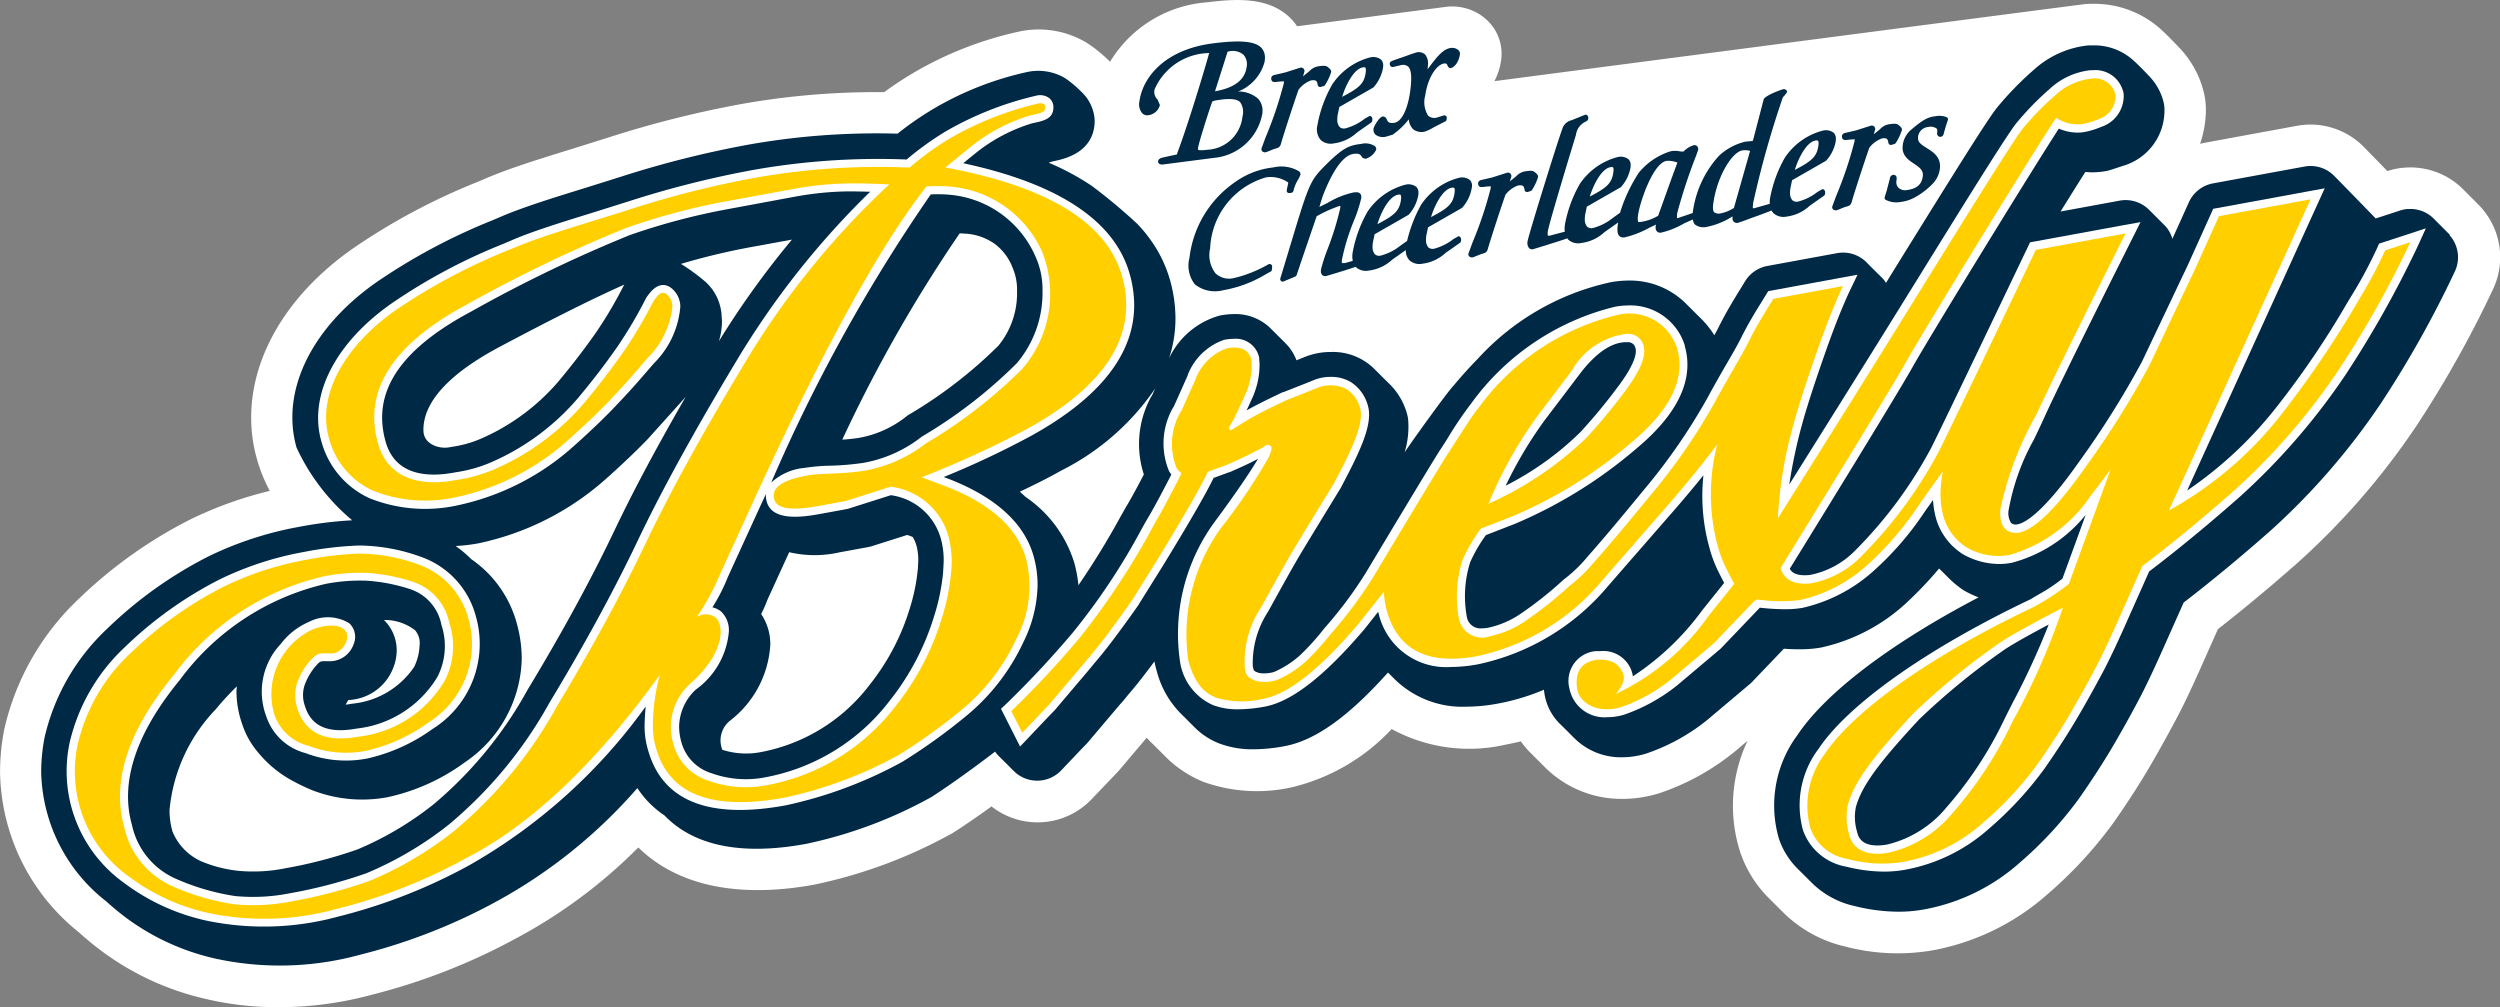
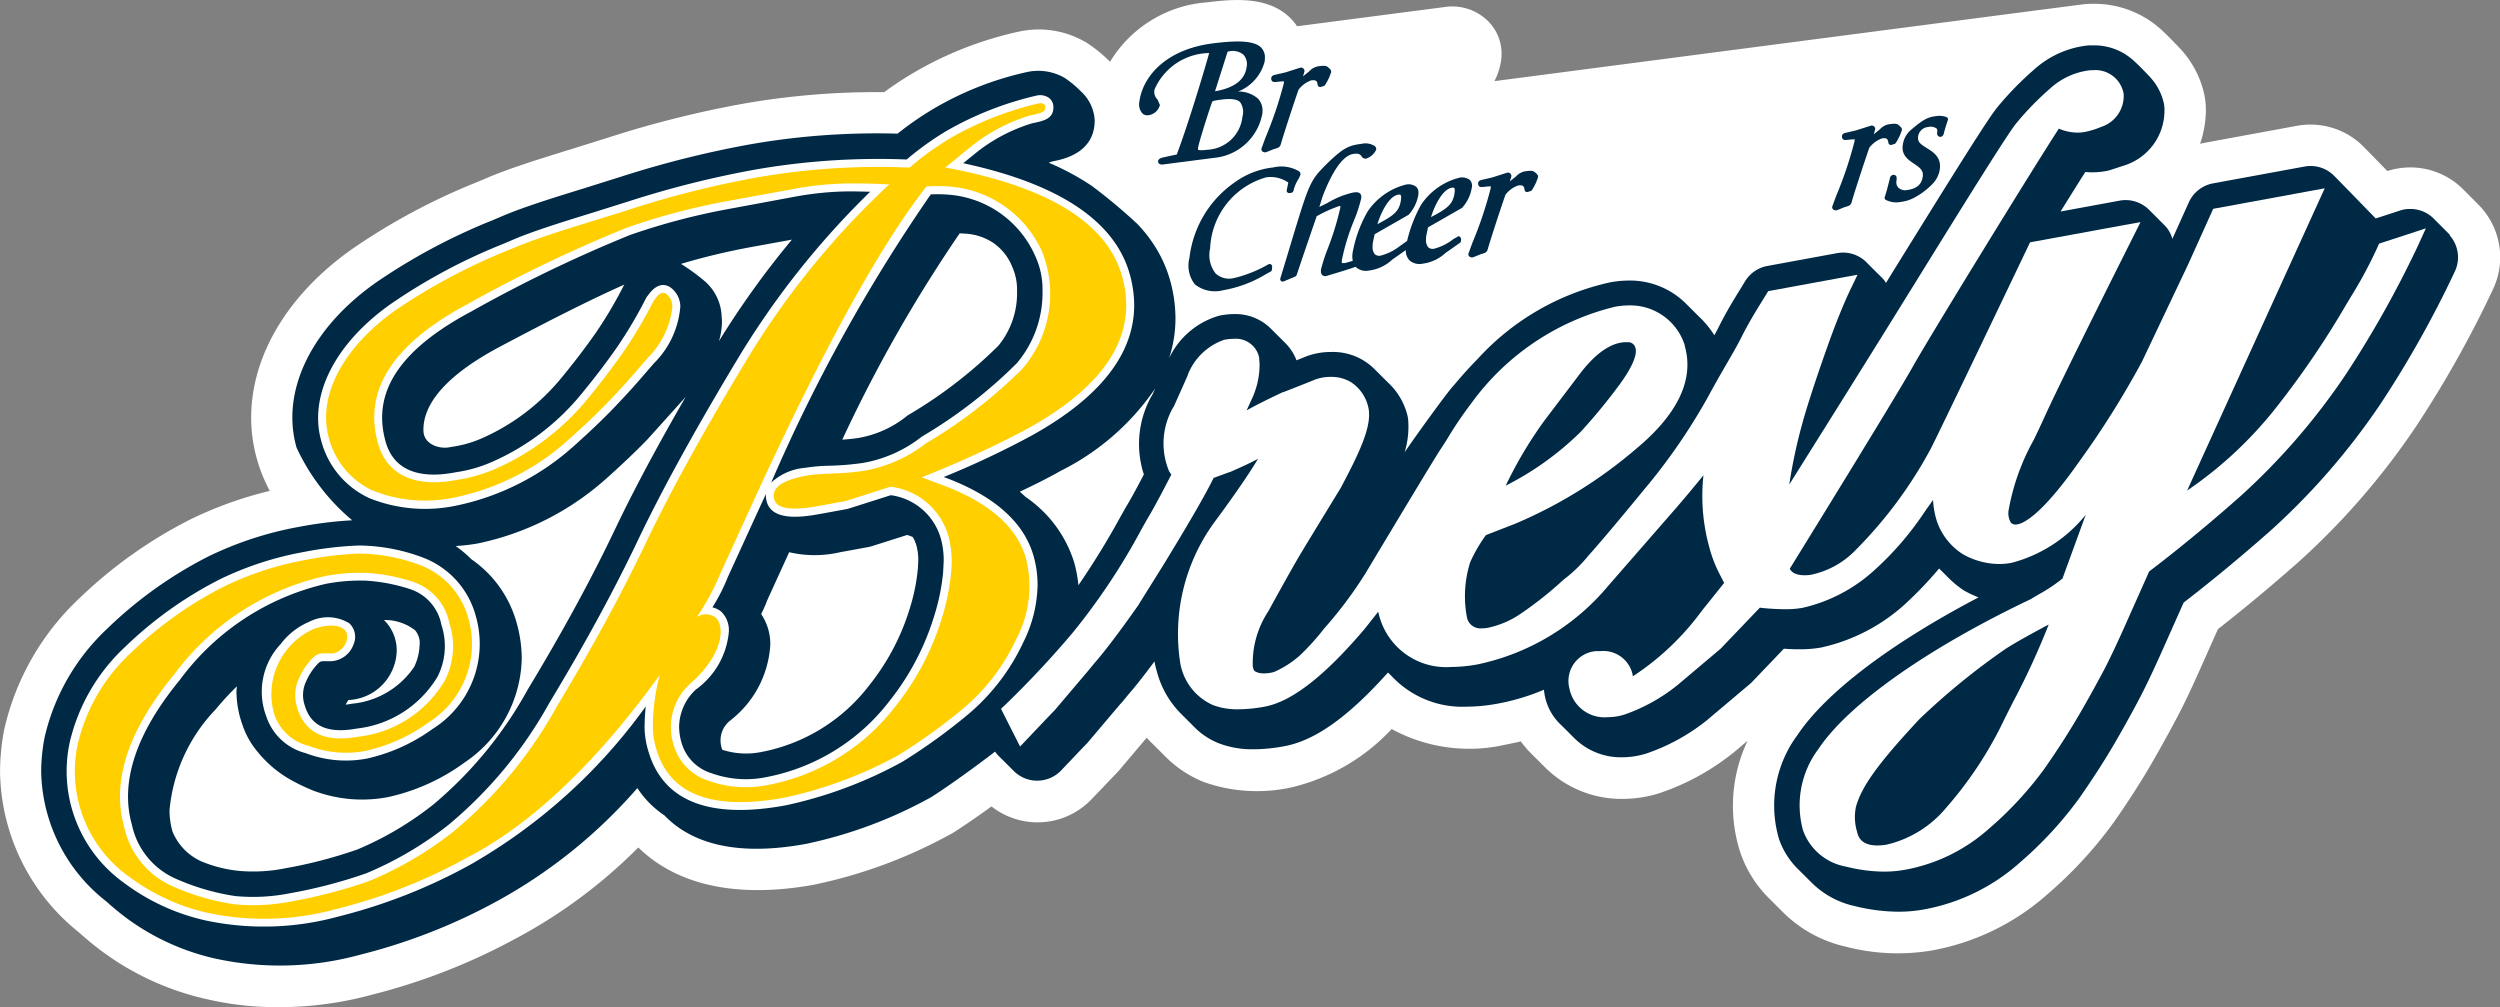
<svg xmlns="http://www.w3.org/2000/svg" width="100.279" height="40.399" viewBox="0 0 100.279 40.399">
  <rect x="0" y="0" width="100.279" height="40.399" fill="#808080" stroke="none" />
  <g id="グループ_791" data-name="グループ 791" transform="translate(0)">
    <path id="パス_1607" data-name="パス 1607" d="M164.024,546.113h0c-.083-.093-.761-.768-.808-.812a3,3,0,0,0-1.931-.789,3.08,3.08,0,0,0-.329.008,3,3,0,0,0-.689.136c-.973-1-1.03-1.051-1.07-1.088a3,3,0,0,0-2.552-.727l-3.674.675c-.073.014-.145.03-.216.048a4.315,4.315,0,0,0,.23-1.232,2.983,2.983,0,0,0-.111-.948,3.918,3.918,0,0,0-.94-1.661c-.341-.362-.615-.634-.813-.806a3.986,3.986,0,0,0-2.652-.969c-.069,0-.139,0-.219.005l-.12.008c-.176.016-23.681,3.089-23.681,3.089a2.529,2.529,0,0,0,.269-.84,1.846,1.846,0,0,0-.526-1.57,2.041,2.041,0,0,0-1.7-.568l-5.958.776a2.146,2.146,0,0,0-.258-.316c-.833-.838-2.1-.806-3.338-.645a4.977,4.977,0,0,0-3.906,2.386,5.741,5.741,0,0,0-.915-.749,3.734,3.734,0,0,0-2.754-.458,14.417,14.417,0,0,0-4.3,1.7c-.371.223-.737.466-1.092.726a30.786,30.786,0,0,0-5.727.476,42.2,42.2,0,0,0-5.331,1.342l-1.467.46c-1.3.4-2.53.783-3.465,1.186l-.35.148a25.5,25.5,0,0,0-4.986,2.67c-2.583,1.816-4.064,4.284-4.064,6.772a6.1,6.1,0,0,0,.23,1.66,6.432,6.432,0,0,0,.516,1.28,15.492,15.492,0,0,0-3.175,1.139,18.346,18.346,0,0,0-4.474,3.18,10.336,10.336,0,0,0-3,5.241,8.942,8.942,0,0,0-.17,1.711,8.383,8.383,0,0,0,3.156,6.43c.433.387.679.574.811.675l.032.024a11.137,11.137,0,0,0,4.274,1.983,12.369,12.369,0,0,0,2.913.325,14.194,14.194,0,0,0,3.733-.5,24.7,24.7,0,0,0,5.812-2.278,20.485,20.485,0,0,0,4.87-3.628h0c1.986,1.935,4.92,1.885,7.055,1.492a19.619,19.619,0,0,0,5.426-2c.075-.04.149-.083.236-.138.478-.309,1-.675,1.451-1a2.992,2.992,0,0,0,4.016-.291l1.034-1.081c.026-.027.051-.055.075-.083l1.1-1.3q.126.14.263.268c.026.027.053.054.081.081h0c.028.03.057.059.087.087s.056.058.086.086h0l.086.086h0l.082.082c.031.032.063.063.094.094a4.536,4.536,0,0,0,1.534,1,6.392,6.392,0,0,0,3.523.2,8.028,8.028,0,0,0,3.99-2.333,6.5,6.5,0,0,0,4.573.625q.3-.056.607-.131a3.946,3.946,0,0,0,.469.54l.081.08c.028.03.057.058.086.086s.057.059.087.087l.083.083c.028.029.056.058.086.086l.088.088a4.343,4.343,0,0,0,3.1,1.258,4.973,4.973,0,0,0,1.479-.229,9.574,9.574,0,0,0,2.887-1.561c.046-.034.091-.071.134-.106l.516-.435a6.076,6.076,0,0,0-.291,4.48,4.734,4.734,0,0,0,1.172,1.858l.088.088.086.086.083.083.088.088.085.085.085.084a5.171,5.171,0,0,0,2.518,1.4,8.275,8.275,0,0,0,3.483.158,9.536,9.536,0,0,0,4.634-2.256,16.811,16.811,0,0,0,2.657-2.883c.575-.822,1.088-1.619,1.527-2.377.407-.71.76-1.349,1.049-1.9s.633-1.286,1.06-2.254l.543-1.219c.71-.554,1.869-1.487,3.265-2.722a29.289,29.289,0,0,0,4.694-5.427,43.751,43.751,0,0,0,3.06-5.453,2.994,2.994,0,0,0-.458-3.305Z" transform="translate(-64.506 -537.795)" fill="#fff" />
    <g id="グループ_790" data-name="グループ 790" transform="translate(1.665 1.666)">
      <g id="グループ_781" data-name="グループ 781" transform="translate(44.033)">
        <path id="パス_1608" data-name="パス 1608" d="M166.675,544.234a1.03,1.03,0,0,0,.008-.124.688.688,0,0,0-.178-.477,1.183,1.183,0,0,0-.8-.289,1.773,1.773,0,0,0,1.063-1.2,1.174,1.174,0,0,0,.011-.154.559.559,0,0,0-.152-.409c-.255-.256-.854-.308-1.944-.167-1.971.255-2.814,1.408-2.937,2.318a.566.566,0,0,0,.109.482.285.285,0,0,0,.246.081.55.55,0,0,0,.466-.41l-.095-.218a.434.434,0,0,1-.131-.311.606.606,0,0,1,.006-.084,2.423,2.423,0,0,1,2.088-1.467l.107-.006c-.048.2-.764,2.65-1.3,4.074h0c-.018,0-.194.038-.334.068l-.235.053c-.157.036-.179.114-.179.156a.117.117,0,0,0,0,.02c.005.028.035.118.2.1l2.039-.264A2.17,2.17,0,0,0,166.675,544.234Zm-1.668-1.622.274-.865.054-.014a.68.68,0,0,1,.584.135.569.569,0,0,1,.125.5c-.085.627-.7.87-1.267.966Zm-.908,3.067s-.011-.012,0-.08c.026-.192.354-1.237.554-1.817.017-.048.024-.068.357-.111.408-.053.655-.021.775.1a.686.686,0,0,1,.093.579h0a1.485,1.485,0,0,1-1.406,1.33C164.165,545.719,164.108,545.689,164.1,545.679Z" transform="translate(-161.739 -541.339)" fill="#002946" />
        <path id="パス_1609" data-name="パス 1609" d="M172.315,546.306l-.158.431a.068.068,0,0,0,0,.024.124.124,0,0,0,.037.082.169.169,0,0,0,.149.034l.084-.032.229-.093.06-.017c.128-.036.191-.06.23-.212.032-.13.426-1.368.7-2.152a1.107,1.107,0,0,1,.507-.375c.2-.026.239.023.261.184a.1.1,0,0,0,.123.079l.12-.037a.1.1,0,0,0,.053-.04,2.1,2.1,0,0,0,.246-.521c.009-.073-.047-.126-.128-.193s-.16-.065-.337-.043a.631.631,0,0,0-.418.21l-.248.2.06-.2a.064.064,0,0,0,0-.019.138.138,0,0,0-.162-.131l-.094.029-.506.161-.358.084c-.12.025-.2.041-.215.151a.187.187,0,0,0,.033.114c.052.052.115.044.3.02l.177-.011c0,.025-.005.084-.005.084A15.738,15.738,0,0,1,172.315,546.306Z" transform="translate(-167.258 -542.438)" fill="#002946" />
-         <path id="パス_1610" data-name="パス 1610" d="M177.061,546a.6.6,0,0,0,.523.136,1.673,1.673,0,0,0,.93-.436l.571-.4a.1.1,0,0,0,.041-.066c.009-.063.016-.117-.025-.16s-.054-.052-.092-.031l-.18.1a2.134,2.134,0,0,1-.781.39.26.26,0,0,1-.232-.057.446.446,0,0,1-.09-.312,1.2,1.2,0,0,1,.011-.158h0s.058-.275.07-.331l1.364-.781a1.572,1.572,0,0,0,.388-.789.634.634,0,0,0,.007-.092.318.318,0,0,0-.085-.237.513.513,0,0,0-.448-.087,2.624,2.624,0,0,0-1.509,1.079,5.134,5.134,0,0,0-.6,1.655A.656.656,0,0,0,177.061,546Zm1.7-2.915a.116.116,0,0,1,.089.012c.009.01.022.034.022.1a.717.717,0,0,1-.008.1c-.06.442-.264.618-.944.972C178.06,543.8,178.393,543.133,178.761,543.086Z" transform="translate(-169.782 -542.05)" fill="#002946" />
-         <path id="パス_1611" data-name="パス 1611" d="M181.732,545.119a.277.277,0,0,0,.071.242.493.493,0,0,0,.423.087l.271-.08a2.935,2.935,0,0,0,.647-.617.616.616,0,0,0,.185.406.565.565,0,0,0,.445.091,1.8,1.8,0,0,0,.384-.183l.448-.229a.1.1,0,0,0,.055-.074l.009-.063a.1.1,0,0,0-.037-.085.1.1,0,0,0-.094-.017l-.284.089a.379.379,0,0,1-.337-.084,1.026,1.026,0,0,1-.111-.817c.089-.66.432-1.232.764-1.275.078-.01.107.027.134.1.015.042.07.092.114.086.148-.019.334-.235.377-.552a.2.2,0,0,0-.059-.166.375.375,0,0,0-.3-.09c-.319.041-.548.335-.937.854,0-.053.013-.125.013-.17a.568.568,0,0,0-.117-.426.4.4,0,0,0-.346-.079l-.211.07-.306.11c-.54.183-.54.183-.552.266a.158.158,0,0,0,.033.106.124.124,0,0,0,.106.033l.118-.029.2-.047a.322.322,0,0,1,.286.064c.125.125.15.448.077.987-.1.731-.35,1.228-.64,1.266-.223.029-.257-.047-.293-.126-.021-.046-.063-.141-.171-.128C181.948,544.664,181.742,545.045,181.732,545.119Z" transform="translate(-172.334 -541.631)" fill="#002946" />
        <path id="パス_1612" data-name="パス 1612" d="M169.159,555.943a5.089,5.089,0,0,1-1.415.56.8.8,0,0,1-.706-.19,1.194,1.194,0,0,1-.22-1.011,3.094,3.094,0,0,1,2.247-2.846,1.243,1.243,0,0,1,.888.21l-.063.307a.1.1,0,0,0,.024.085.1.1,0,0,0,.082.03l.081-.011a.1.1,0,0,0,.079-.066,1.554,1.554,0,0,1,.222-.516l.063-.143a.16.16,0,0,0-.053-.136,1.4,1.4,0,0,0-1.038-.157,3.208,3.208,0,0,0-1.5.566,4.284,4.284,0,0,0-1.862,3.062,1.217,1.217,0,0,0,.22,1.065,1.3,1.3,0,0,0,1.131.233,4.94,4.94,0,0,0,1.738-.658l.168-.09a.094.094,0,0,0,.05-.077l.01-.126a.1.1,0,0,0-.14-.092Z" transform="translate(-163.975 -547.009)" fill="#002946" />
        <path id="パス_1613" data-name="パス 1613" d="M181.462,551.75a.322.322,0,0,0-.085-.237.513.513,0,0,0-.449-.086,2.62,2.62,0,0,0-1.509,1.079,5.653,5.653,0,0,0-.561,1.45l-.282.2h0a2.13,2.13,0,0,1-.78.39.264.264,0,0,1-.233-.057.447.447,0,0,1-.09-.311,1.223,1.223,0,0,1,.012-.159h0l.07-.331,1.364-.781a1.581,1.581,0,0,0,.388-.789.721.721,0,0,0,.007-.092.32.32,0,0,0-.085-.237.514.514,0,0,0-.448-.086,2.623,2.623,0,0,0-1.51,1.079,5.153,5.153,0,0,0-.6,1.654.937.937,0,0,0,.007.321l-.03.008h0l-.277.078-.131,0c0-.007,0-.115,0-.115a8.808,8.808,0,0,1,.491-1.6,5.6,5.6,0,0,0,.284-.873.555.555,0,0,0,.006-.069.177.177,0,0,0-.047-.13c-.057-.057-.147-.059-.264-.044a3.369,3.369,0,0,0-1.035.416l-.336.165c.044-.14.121-.4.141-.452.6-1.544,1.072-1.655,1.238-1.677.222-.029.265.033.307.092a.19.19,0,0,0,.186.1.683.683,0,0,0,.408-.361.161.161,0,0,0-.05-.138.691.691,0,0,0-.551-.093c-.444.057-.688.116-1.379.8-.733.728-.7.747-1.653,3.893l-.215.71a.1.1,0,0,0,.129.116l.474-.2a.092.092,0,0,0,.053-.057l.215-.642.588-1.718a5.286,5.286,0,0,1,.924-.415h.025c0,.009,0,.077,0,.077a11.616,11.616,0,0,1-.508,1.649,6.87,6.87,0,0,0-.266.82.667.667,0,0,0-.005.072.212.212,0,0,0,.053.154.175.175,0,0,0,.153.043l.464-.139.093-.029h0c.273-.083.477-.149.632-.206a.171.171,0,0,0,.011.016.6.6,0,0,0,.524.136,1.674,1.674,0,0,0,.931-.437l.545-.384h0l0,0a.567.567,0,0,0,.146.41.6.6,0,0,0,.524.136,1.67,1.67,0,0,0,.93-.436l.571-.4a.1.1,0,0,0,.041-.066c.008-.063.016-.117-.026-.159s-.054-.052-.092-.03l-.18.1a2.131,2.131,0,0,1-.78.391.266.266,0,0,1-.233-.057.447.447,0,0,1-.09-.312,1.131,1.131,0,0,1,.011-.159h0l.07-.33,1.364-.781a1.58,1.58,0,0,0,.388-.79A.7.7,0,0,0,181.462,551.75Zm-2.953.349a.116.116,0,0,1,.088.012c.009.01.022.034.022.1a.733.733,0,0,1-.008.1c-.06.442-.264.618-.943.972C177.808,552.811,178.141,552.146,178.509,552.1Zm2.253-.071c-.06.442-.264.618-.944.972.14-.467.473-1.132.841-1.179a.114.114,0,0,1,.089.012c.009.009.022.034.022.1A.813.813,0,0,1,180.762,552.028Z" transform="translate(-168.115 -545.958)" fill="#002946" />
        <path id="パス_1614" data-name="パス 1614" d="M192.322,553.187a.1.1,0,0,0,.053-.04,2.071,2.071,0,0,0,.245-.522c.01-.072-.049-.127-.128-.193s-.16-.065-.337-.043a.632.632,0,0,0-.418.21l-.249.2.061-.2a.073.073,0,0,0,0-.018.138.138,0,0,0-.161-.132l-.094.029-.507.162-.358.084c-.121.025-.2.04-.215.15a.184.184,0,0,0,.033.114c.052.052.115.044.3.02l.176-.012c0,.026-.005.084-.005.084a15.741,15.741,0,0,1-.736,2.191l-.159.434a.068.068,0,0,0,0,.024.124.124,0,0,0,.037.082.17.17,0,0,0,.149.034l.083-.032.229-.093.059-.017c.128-.036.191-.06.23-.213.032-.13.426-1.367.7-2.152a1.113,1.113,0,0,1,.508-.375c.2-.025.239.023.261.184a.1.1,0,0,0,.122.078Z" transform="translate(-176.623 -547.19)" fill="#002946" />
-         <path id="パス_1615" data-name="パス 1615" d="M207.247,547.4a.32.32,0,0,0-.085-.237.514.514,0,0,0-.448-.086,2.623,2.623,0,0,0-1.51,1.079,5.142,5.142,0,0,0-.6,1.655,1.081,1.081,0,0,0-.008.2l-.628.177h-.046a.116.116,0,0,1-.006-.045,1.443,1.443,0,0,1,.016-.178,38.346,38.346,0,0,1,1.19-4.228l.07-.074.089-.119c.028-.038,0-.067-.031-.1a.127.127,0,0,0-.109-.031c-.032,0-.753.251-.791.416l-.42,1.614c0,.006-.012.029-.02.047l-.281.025a2.336,2.336,0,0,0-1.069.568,4.16,4.16,0,0,0-1.05,2.258c0,.014,0,.024,0,.037l-.146.05h0l-.11.038-.352.119h-.018a.14.14,0,0,1-.009-.07,1.021,1.021,0,0,1,.011-.141,21.577,21.577,0,0,1,.756-2.294l.085-.24a.229.229,0,0,0,0-.026.167.167,0,0,0-.046-.117.148.148,0,0,0-.125-.04.967.967,0,0,0-.423.259l-.125-.006a.916.916,0,0,0-.394-.006,2.686,2.686,0,0,0-1.268.855,6.258,6.258,0,0,0-.755,1.609l-.309.223h0a2.129,2.129,0,0,1-.781.391.263.263,0,0,1-.233-.057.446.446,0,0,1-.09-.312,1.2,1.2,0,0,1,.011-.158h0s.058-.274.07-.331l1.364-.781a1.58,1.58,0,0,0,.388-.789.71.71,0,0,0,.006-.092.318.318,0,0,0-.085-.237.512.512,0,0,0-.448-.087,2.624,2.624,0,0,0-1.509,1.079,5.141,5.141,0,0,0-.6,1.654.982.982,0,0,0,0,.257l-.612.162c-.036,0-.055,0-.061-.007s-.027-.032-.01-.162c.043-.317,1.131-3.881,1.131-3.881a.676.676,0,0,1,.377-.521c.049-.024.105-.051.114-.118a.148.148,0,0,0-.031-.131.081.081,0,0,0-.09-.031l-.092.035-.454.183a.513.513,0,0,0-.348.281c-.206.532-1.386,4.354-1.415,4.563a.34.34,0,0,0,.054.283.183.183,0,0,0,.16.049l.449-.138.654-.207c.114-.037.2-.065.273-.093a.444.444,0,0,0,.038.051.6.6,0,0,0,.524.136,1.67,1.67,0,0,0,.931-.437h0l.545-.384c0,.021-.007.042-.009.063-.035.261-.018.4.058.476a.244.244,0,0,0,.215.056,3.963,3.963,0,0,0,1.008-.395l.249-.117c0,.023-.011.047-.011.047a.553.553,0,0,0-.005.071.216.216,0,0,0,.055.157.189.189,0,0,0,.165.047,3.339,3.339,0,0,0,.936-.377l.113-.051h0l.226-.1a.359.359,0,0,0,.085.205.583.583,0,0,0,.5.086,2.949,2.949,0,0,0,.982-.4l.028-.015-.006.042a.24.24,0,0,0,0,.036.187.187,0,0,0,.052.135.18.18,0,0,0,.15.05c.005,0,.264-.083.532-.189.291-.1.63-.229.832-.31a.439.439,0,0,0,.079.109.6.6,0,0,0,.523.136,1.673,1.673,0,0,0,.931-.436l.571-.4a.1.1,0,0,0,.041-.066c.008-.063.015-.117-.027-.16s-.053-.051-.091-.03l-.181.1a2.116,2.116,0,0,1-.78.39.261.261,0,0,1-.233-.057.445.445,0,0,1-.09-.311,1.146,1.146,0,0,1,.012-.16h0s.057-.274.07-.33l1.364-.781a1.58,1.58,0,0,0,.388-.789A.708.708,0,0,0,207.247,547.4Zm-9.028,1.135a.117.117,0,0,1,.089.012c.009.01.022.034.022.1a.716.716,0,0,1-.008.1c-.06.442-.264.618-.944.972C197.518,549.252,197.851,548.587,198.219,548.539Zm1.9,1.954a1.872,1.872,0,0,1-.713.25c-.063.008-.08,0-.084-.006s-.039-.058-.009-.272c.069-.506.609-2.129,1.171-2.177h0a1.086,1.086,0,0,1,.407.072c-.06.16-.285.777-.285.777Zm3.039-.312a1.505,1.505,0,0,1-.527.215.316.316,0,0,1-.26-.04c-.052-.052-.066-.167-.042-.343.152-1.122.769-2.091,1.178-2.143a.726.726,0,0,1,.3.022Zm3.388-2.5c-.06.442-.264.618-.944.972.14-.467.473-1.132.841-1.179a.114.114,0,0,1,.089.012c.009.009.022.033.022.1A.725.725,0,0,1,206.546,547.683Z" transform="translate(-179.306 -543.501)" fill="#002946" />
        <path id="パス_1616" data-name="パス 1616" d="M223.13,549.129a.1.1,0,0,0,.123.078l.12-.037a.091.091,0,0,0,.053-.04,2.071,2.071,0,0,0,.246-.521c.009-.073-.05-.128-.128-.193s-.16-.066-.337-.043a.631.631,0,0,0-.418.21l-.248.2.06-.2a.064.064,0,0,0,0-.019.144.144,0,0,0-.039-.091.147.147,0,0,0-.122-.04l-.094.03-.507.161-.358.085c-.12.024-.2.04-.215.15a.182.182,0,0,0,.033.114c.052.052.115.044.3.02l.177-.011c0,.026-.005.084-.005.084a15.7,15.7,0,0,1-.738,2.193l-.158.43a.071.071,0,0,0,0,.024.122.122,0,0,0,.037.082.168.168,0,0,0,.149.034l.084-.032.229-.093.06-.017c.128-.036.191-.06.23-.212.032-.131.426-1.369.7-2.152a1.107,1.107,0,0,1,.508-.375C223.067,548.919,223.108,548.968,223.13,549.129Z" transform="translate(-193.081 -545.062)" fill="#002946" />
        <path id="パス_1617" data-name="パス 1617" d="M227.834,547.736a.807.807,0,0,0-.436-.041c-.316.041-.485.117-.993.548a.964.964,0,0,0-.333.621c-.054.4.225.586.449.736.241.161.388.272.354.519-.043.318-.245.49-.636.541a.393.393,0,0,1-.338-.092.32.32,0,0,1-.082-.276c.012-.086.022-.161-.028-.211a.156.156,0,0,0-.1-.033.159.159,0,0,0-.134.144l-.127.489-.082.265a.092.092,0,0,0,.044.108.932.932,0,0,0,.606.081,1.558,1.558,0,0,0,.512-.156,3.025,3.025,0,0,0,.735-.544,1.06,1.06,0,0,0,.315-.618.857.857,0,0,0,.008-.117c0-.392-.294-.576-.534-.726-.213-.133-.349-.227-.349-.388a.332.332,0,0,1,0-.042.443.443,0,0,1,.4-.413.428.428,0,0,1,.337.054c.012.012.047.047.034.146a.183.183,0,0,0,.034.161.159.159,0,0,0,.1.033c.078-.01.124-.07.139-.18l.085-.291.067-.2A.093.093,0,0,0,227.834,547.736Z" transform="translate(-195.448 -544.702)" fill="#002946" />
      </g>
      <g id="グループ_789" data-name="グループ 789" transform="translate(0 0.152)">
        <g id="グループ_786" data-name="グループ 786">
          <g id="グループ_785" data-name="グループ 785">
            <g id="グループ_784" data-name="グループ 784">
              <g id="グループ_783" data-name="グループ 783">
                <g id="グループ_782" data-name="グループ 782">
                  <path id="パス_1618" data-name="パス 1618" d="M164.659,549.271c-.031-.034-.664-.668-.693-.695a1.326,1.326,0,0,0-.857-.35h-.043c-.034,0-.069,0-.1,0a1.342,1.342,0,0,0-.338.071l-.95.31s-1.635-1.684-1.714-1.755a1.325,1.325,0,0,0-1.137-.328l-3.673.675a1.331,1.331,0,0,0-.973.763l-.659,1.462a1.334,1.334,0,0,0-.21-.426,1.267,1.267,0,0,0-.088-.1c-.024-.026-.632-.634-.655-.656a1.333,1.333,0,0,0-.921-.372,1.3,1.3,0,0,0-.241.022l-2.37.436c.386-.622.73-1.172.993-1.586.094.009.188.014.284.014a3.071,3.071,0,0,0,.556-.052,1.284,1.284,0,0,0,.173-.044l.52-.17.019-.006a2.307,2.307,0,0,0,1.622-2.176,1.33,1.33,0,0,0-.05-.422,2.269,2.269,0,0,0-.537-.96c-.022-.023-.448-.48-.706-.7a2.332,2.332,0,0,0-1.56-.562h0c-.045,0-.091,0-.138,0l-.056,0a3.835,3.835,0,0,0-2.2.986,12.747,12.747,0,0,0-1.448,1.486c-.368.442-1.632,2.465-4.229,6.656l-.246.4c-.02-.031-.039-.063-.061-.093a1.317,1.317,0,0,0-.159-.172c-.027-.03-.056-.058-.086-.085s-.055-.058-.085-.085-.056-.058-.086-.085-.056-.058-.086-.086-.056-.058-.086-.086-.056-.058-.086-.086a1.331,1.331,0,0,0-.985-.438,1.308,1.308,0,0,0-.241.022l-2.792.513a1.333,1.333,0,0,0-.9.617l-.166.271c-.307.5-.6.976-.892,1.565-.05.1-.109.208-.174.327a3.8,3.8,0,0,0-.6-.732c-.028-.028-.056-.058-.086-.085s-.056-.058-.085-.085-.056-.058-.086-.086-.056-.058-.086-.086-.056-.058-.086-.086-.056-.058-.086-.085a3.183,3.183,0,0,0-2.312-.949,4.168,4.168,0,0,0-.746.071,10.118,10.118,0,0,0-5.323,3.076q-.492.5-.972,1.078c-.217.215-1.582,2.107-1.954,2.662a3.515,3.515,0,0,0,.139-1.32,1.3,1.3,0,0,0-.042-.212,2.677,2.677,0,0,0-.755-1.254c-.028-.029-.056-.058-.086-.085s-.056-.058-.086-.085-.055-.058-.086-.086-.055-.058-.085-.085-.056-.058-.086-.086-.056-.058-.086-.085a2.357,2.357,0,0,0-1.785-.723,2.769,2.769,0,0,0-1.049.2l-.332.133a1.946,1.946,0,0,0-.468-.711c-.027-.03-.056-.057-.086-.086s-.056-.057-.085-.085-.056-.058-.086-.085-.056-.058-.086-.086-.056-.057-.086-.086-.056-.057-.086-.085a2.01,2.01,0,0,0-1.511-.63,3.03,3.03,0,0,0-.542.052l-.06.012a3.2,3.2,0,0,0-2.014,1.706,5.088,5.088,0,0,0,.256-1.6,5.666,5.666,0,0,0-.221-1.542,5.175,5.175,0,0,0-.7-1.493,5.816,5.816,0,0,0-.608-.751,22.453,22.453,0,0,0-1.824-1.524,10.372,10.372,0,0,0-1.73-.931,1.48,1.48,0,0,1,.173-.057l.035-.007c.406-.085,1.643-.342,1.634-1.644a1.682,1.682,0,0,0-.549-1.151,4.231,4.231,0,0,0-.644-.537,2.112,2.112,0,0,0-1.548-.235,12.807,12.807,0,0,0-3.766,1.493,12.994,12.994,0,0,0-1.4.972,29.453,29.453,0,0,0-5.977.44,40.566,40.566,0,0,0-5.132,1.292l-1.455.457c-1.265.391-2.46.761-3.324,1.133l-.35.149a24.012,24.012,0,0,0-4.68,2.5c-2.149,1.511-3.357,3.5-3.357,5.41a4.412,4.412,0,0,0,.166,1.206,8.413,8.413,0,0,0,2.234,2.922,15.91,15.91,0,0,0-2.148.266,13.965,13.965,0,0,0-3.613,1.18,16.684,16.684,0,0,0-4.064,2.9,8.626,8.626,0,0,0-2.511,4.352,7.257,7.257,0,0,0-.139,1.391,6.746,6.746,0,0,0,2.6,5.189c.45.4.662.554.759.63a9.511,9.511,0,0,0,3.651,1.678,12.155,12.155,0,0,0,5.8-.165,23.09,23.09,0,0,0,5.489-2.152,20.5,20.5,0,0,0,5.615-4.528,3.846,3.846,0,0,0,1.091,1.1c.94.978,2.631,1.7,5.681,1.137a17.96,17.96,0,0,0,4.947-1.836c.038-.02.074-.041.11-.064,1.086-.7,2.453-1.746,2.519-1.8a1.333,1.333,0,0,0,.2.228c.028.03.055.059.086.086s.055.058.086.085.055.059.085.085.055.059.086.086.055.059.086.086a1.2,1.2,0,0,0,.086.085,1.329,1.329,0,0,0,.779.411,1.355,1.355,0,0,0,.195.014,1.332,1.332,0,0,0,.964-.413l.8-.843.241-.248,1.328-1.568a1.319,1.319,0,0,0,.092-.1l.235-.286c.289-.332.634-.771,1.044-1.325a3.562,3.562,0,0,0,.087.367,3.769,3.769,0,0,0,1.01,1.764c.028.028.056.058.086.085s.056.059.086.086.056.058.085.086.056.058.086.085.056.058.086.086.056.058.086.086a2.853,2.853,0,0,0,.985.644,3.74,3.74,0,0,0,1.375.235,6.892,6.892,0,0,0,1.236-.123c1.229-.225,2.56-1.169,4.159-2.956h0l.086.086.085.085c.028.029.057.058.086.085a3.873,3.873,0,0,0,2.89,1.114,6.954,6.954,0,0,0,1.256-.123,8.883,8.883,0,0,0,1.856-.558c0,.026,0,.053.006.078a2.171,2.171,0,0,0,.685,1.343c.028.029.056.058.086.085s.056.058.086.085.056.058.086.086.056.058.085.086.056.058.086.086.056.057.086.085a2.647,2.647,0,0,0,1.923.777,3.31,3.31,0,0,0,.986-.155,7.974,7.974,0,0,0,2.38-1.3l.059-.048,1.731-1.46a1.374,1.374,0,0,0,.1-.1l1.236-1.292c.217.016.419.023.61.023a4.909,4.909,0,0,0,.891-.072,7.34,7.34,0,0,0,3.335-1.718,15.267,15.267,0,0,0,1.39-1.45l.028.026c.029.029.056.058.086.086s.056.057.086.085.056.058.086.086.056.058.086.086a4.021,4.021,0,0,0,.572.477,1.356,1.356,0,0,0,.117.071,4.473,4.473,0,0,0,.522.241c-3.524,1.847-6.131,3.82-7.27,5.53a4.743,4.743,0,0,0-.736,4.155,3.094,3.094,0,0,0,.778,1.227c.028.029.056.057.086.086s.056.057.086.085.056.057.085.085l.086.085c.028.029.056.057.086.086l.086.086a3.5,3.5,0,0,0,1.738.955,7.375,7.375,0,0,0,1.76.228,5.724,5.724,0,0,0,1.022-.09,7.9,7.9,0,0,0,3.835-1.868,15.2,15.2,0,0,0,2.393-2.589c.548-.784,1.035-1.541,1.448-2.251.4-.69.738-1.308,1.017-1.842.27-.518.6-1.224,1.014-2.161l.713-1.6c.555-.425,1.87-1.455,3.513-2.909a27.561,27.561,0,0,0,4.411-5.1,42.3,42.3,0,0,0,2.942-5.246,1.33,1.33,0,0,0-.2-1.48Zm-78.238,4.488q3.182-1.692,5.007-2.5c-.014.023-.031.048-.04.068a16.939,16.939,0,0,1-1.088,1.842c-.445.636-.929,1.269-1.482,1.935A8.613,8.613,0,0,1,85.7,557.43a4.562,4.562,0,0,1-1.169.334l-.128.022c-.4.074-1.023-.116-1.034-.665C83.35,556.339,83.837,555.135,86.421,553.759Zm-6.162,14.333a1.517,1.517,0,0,1,.1-.169,2.018,2.018,0,0,0,1.813-1.328,1.914,1.914,0,0,0,.125-.676,1.7,1.7,0,0,0-.512-1.206,1.99,1.99,0,0,1,1.248.411.786.786,0,0,1,.179.623,2.121,2.121,0,0,1-.215.847,3.387,3.387,0,0,1-2.487,1.476c-.1.017-.179.03-.255.039Zm10.79-7.008c-.943,1.983-2.12,4.142-3.495,6.415a16.188,16.188,0,0,1-3.79,4.617,13.015,13.015,0,0,1-3.04,1.8,18.546,18.546,0,0,1-2.9.757,6.493,6.493,0,0,1-1.892.1,5.3,5.3,0,0,1-1.472-.378,2.247,2.247,0,0,1-1.158-1.2,3.131,3.131,0,0,1-.118-.861,6.712,6.712,0,0,1,1.846-4.03,11.824,11.824,0,0,1,.853-.928c0,.069-.014.137-.014.206a4.006,4.006,0,0,0,.24,1.336,3.3,3.3,0,0,0,.618,1.095,4.586,4.586,0,0,0,1.323,1.113,7.97,7.97,0,0,0,.877.422,5.53,5.53,0,0,0,3.011.271,8.136,8.136,0,0,0,3.024-1.348c.022-.015.045-.031.067-.049a5.154,5.154,0,0,0,2.283-4.157,5.359,5.359,0,0,0-.21-1.457,4.582,4.582,0,0,0-1.819-2.538,4.479,4.479,0,0,0-.624-.525,7.267,7.267,0,0,0,.879-.1,11.107,11.107,0,0,0,5.126-2.57c.064-.055,1.014-.9,1.7-1.617l1.523-1.692C92.725,557.777,91.79,559.53,91.049,561.085Zm4.282-8.54a1.971,1.971,0,0,0-.742-1.474,7.991,7.991,0,0,0-.891-.641,26.663,26.663,0,0,1,2.805-.673l1.646-.3a35.35,35.35,0,0,0-2.928,4.074,2.808,2.808,0,0,0,.122-.763C95.344,552.689,95.337,552.616,95.331,552.545Zm7.867,10.132v0a7.561,7.561,0,0,1-.319,1.566,9.224,9.224,0,0,1-1.635,3.1,7.122,7.122,0,0,1-4.337,2.669,3.113,3.113,0,0,1-1.551-.092c-.005-.015-.01-.028-.014-.043a1.015,1.015,0,0,1,.313-1.116,4.149,4.149,0,0,0,1.627-3.046v-.03a2.148,2.148,0,0,0-.367-1.21,5.019,5.019,0,0,0,.247-.56l.877-1.92a4.488,4.488,0,0,0,2.043,0l.31-.056.8-.147a1.214,1.214,0,0,0,.172-.042l1.408-.447a2.232,2.232,0,0,1,.224.083,1.482,1.482,0,0,1,.152.356,2.241,2.241,0,0,1,.069.6C103.211,562.454,103.207,562.562,103.2,562.676Zm-.41-6.167a4.229,4.229,0,0,1-1.959.9c-.225.035-.444.056-.66.071a57.973,57.973,0,0,1,4.708-8.274c.058,0,.116,0,.17.008a2.252,2.252,0,0,1,1.228.406,2.145,2.145,0,0,1,.722.953,2.229,2.229,0,0,1,.182.962,3.314,3.314,0,0,1-.747,2.175A18.261,18.261,0,0,1,102.787,556.509Zm9.814-.822-.06.1c-.023.039-.043.079-.062.12a3.949,3.949,0,0,0-.214,2.969c-.212.407-.48.909-.661,1.211-.076.127-.169.293-.286.5a31.343,31.343,0,0,1-1.678,2.731,5.29,5.29,0,0,0-.172-.92h0a4.958,4.958,0,0,0-1.95-2.623c-.075-.071-.15-.14-.229-.208.564-.266,1.14-.553,1.65-.842a9.969,9.969,0,0,0,3.782-3.3Z" transform="translate(-68.049 -541.662)" fill="#002946" />
                </g>
                <path id="パス_1619" data-name="パス 1619" d="M88.471,592.754l.006-.007.011-.016Z" transform="translate(-78.873 -568.729)" fill="#fff" />
              </g>
            </g>
          </g>
        </g>
        <g id="グループ_787" data-name="グループ 787" transform="translate(1.019 1)">
          <path id="パス_1620" data-name="パス 1620" d="M109.152,565.567a4.252,4.252,0,0,0-.162-1.167h0c-.374-1.315-1.517-2.354-3.395-3.086l-.207-.078a35.182,35.182,0,0,0,3.55-1.676c2.718-1.512,4.089-3.262,4.089-5.216a4.621,4.621,0,0,0-.184-1.265c-.605-2.129-2.863-3.612-6.673-4.43l.491-.4a6.75,6.75,0,0,1,2.268-1.2l.036-.008c.423-.088.822-.171.822-.632V546.4a.462.462,0,0,0-.17-.365.616.616,0,0,0-.5-.1,13.2,13.2,0,0,0-3.65,1.437A12.068,12.068,0,0,0,103.9,548.5a28.684,28.684,0,0,0-6.146.417,39.529,39.529,0,0,0-5,1.26l-1.464.46c-1.185.367-2.41.745-3.226,1.1l-.354.151a22.787,22.787,0,0,0-4.491,2.4c-2.241,1.575-3.312,3.683-2.8,5.5a3.518,3.518,0,0,0,1.938,2.3,6.018,6.018,0,0,0,3.5.29,10.116,10.116,0,0,0,4.652-2.347c.045-.039.963-.852,1.622-1.543.675-.705.894-.957,1.627-1.808a3.606,3.606,0,0,0,1.064-2.283.958.958,0,0,0-.406-.773c-.438-.278-.772.166-.882.312l-.062.081-.022.039a17.873,17.873,0,0,1-1.165,1.972c-.462.663-.964,1.318-1.533,2a9.609,9.609,0,0,1-3.48,2.6,5.516,5.516,0,0,1-1.418.411l-.119.021c-1.032.189-2.345.129-2.733-1.237-.564-1.986.563-3.7,3.445-5.232A56.08,56.08,0,0,1,92.8,551.53a26.508,26.508,0,0,1,4.024-1.057L99.371,550a12.8,12.8,0,0,1,1.96-.217c.367-.009.736,0,1.106.011a33.419,33.419,0,0,0-5.348,6.758c-1.683,2.8-3.019,5.227-3.97,7.225s-2.149,4.2-3.543,6.505a17.151,17.151,0,0,1-4.056,4.908,13.981,13.981,0,0,1-3.3,1.943,19.7,19.7,0,0,1-3.063.8,7.525,7.525,0,0,1-2.194.111,9.28,9.28,0,0,1-2.376-.694,3.048,3.048,0,0,1-1.761-2.159c-.487-1.714.159-3.671,1.921-5.817a10.091,10.091,0,0,1,5.865-3.855,7.4,7.4,0,0,1,1.6-.126,7.055,7.055,0,0,1,1.792.347,1.873,1.873,0,0,1,1.235,1.427,2.7,2.7,0,0,1-.16,2.085,4.335,4.335,0,0,1-3.239,2.074c-1.551.285-1.941-.425-2.1-.983a1.278,1.278,0,0,1,.075-.915,2.4,2.4,0,0,1,.4-.629c.164-.18.164-.18.436-.175l.163,0a1.009,1.009,0,0,0,.9-.674.747.747,0,0,0-.172-.849,1.647,1.647,0,0,0-1.611-.056,2.8,2.8,0,0,0-1.135.886,2.791,2.791,0,0,0-.584,2.9,2.252,2.252,0,0,0,1.576,1.479,4.529,4.529,0,0,0,2.462.22,7.13,7.13,0,0,0,2.634-1.188,4.027,4.027,0,0,0,1.731-4.54,3.468,3.468,0,0,0-2.027-2.3,7.441,7.441,0,0,0-2.652-.519,14.083,14.083,0,0,0-2.233.263,12.935,12.935,0,0,0-3.35,1.093,15.657,15.657,0,0,0-3.81,2.719,7.585,7.585,0,0,0-2.211,3.809,5.509,5.509,0,0,0,2.205,5.67,8.538,8.538,0,0,0,3.269,1.491,11.263,11.263,0,0,0,5.288-.159,21.982,21.982,0,0,0,5.291-2.076,22.248,22.248,0,0,0,7.048-6.352c-.026.275-.044.556-.045.85a3.386,3.386,0,0,0,.144.914c.576,2.028,2.434,2.769,5.521,2.2a17.2,17.2,0,0,0,4.66-1.738l.014-.007.013-.008a23.214,23.214,0,0,0,2.631-1.9,8.431,8.431,0,0,0,2.215-2.9A5.333,5.333,0,0,0,109.152,565.567ZM104.868,549.9a5.546,5.546,0,0,1,.791.017,4.143,4.143,0,0,1,3.4,2.456,3.194,3.194,0,0,1,.291,1.411,4.368,4.368,0,0,1-1.033,2.89,19.179,19.179,0,0,1-3.807,2.941,5.284,5.284,0,0,1-2.369,1.057,11.09,11.09,0,0,1-1.31.11,7.435,7.435,0,0,0-1.02.087,2.275,2.275,0,0,0-1.344.591A66.449,66.449,0,0,1,104.868,549.9Zm.5,15.113h0a8.524,8.524,0,0,1-.359,1.784,10.27,10.27,0,0,1-1.807,3.436,8.153,8.153,0,0,1-4.97,3.048,4.074,4.074,0,0,1-2.165-.166,1.794,1.794,0,0,1-1.2-1.234,2.3,2.3,0,0,1-.093-.632,2.074,2.074,0,0,1,.669-1.487,3.2,3.2,0,0,0,1.326-2.322v-.017a1.028,1.028,0,0,0-.321-.8.894.894,0,0,0-.338-.16,7.409,7.409,0,0,0,.621-1.222l1.187-2.593c.118-.259.23-.5.347-.748a.714.714,0,0,0-.012.085.894.894,0,0,0,.035.242c.213.754,1.311.644,2.118.494l.458-.083.674-.124,1.727-.549a2.418,2.418,0,0,1,2.013,1.765,3.215,3.215,0,0,1,.108.878C105.381,564.736,105.375,564.871,105.364,565.012Z" transform="translate(-70.217 -544.92)" fill="#fff" />
          <path id="パス_1621" data-name="パス 1621" d="M206.384,550.369l-1.01.329-.141.046-.06.136a17.4,17.4,0,0,1-.951,1.8c-.083.135-.178.292-.283.467a35.38,35.38,0,0,1-2.728,4.036,15.973,15.973,0,0,1-3.677,3.465l5.254-11.542.265-.581-.628.115-3.673.675-.172.031-.071.159-.937,2.077-1.847,3.891a35.938,35.938,0,0,1-2.533,4.032c-1.44,2.047-2.165,2.445-2.469,2.5a.312.312,0,0,1-.062.006.256.256,0,0,1-.194-.073.739.739,0,0,1-.087-.536,9,9,0,0,1,1.009-2.8c.138-.289.281-.587.422-.9.749-1.647,3.525-7.165,3.553-7.221l.3-.6L195,550l-3.6.661-.167.031-.073.153c-.036.076-3.626,7.591-3.91,8.125a17.45,17.45,0,0,1-3.03,4.082,3.448,3.448,0,0,1-1.812.981,2.042,2.042,0,0,1-.213.012c-.367,0-.523-.118-.6-.26.63-1.02,4.255-6.892,4.937-8.109.69-1.232,4.926-8.124,5.857-9.546a1.9,1.9,0,0,0,.753.16,1.576,1.576,0,0,0,.381-.046,3.212,3.212,0,0,0,.568-.185,1.3,1.3,0,0,0,.895-1.34,1.151,1.151,0,0,0-1.236-.932l-.08,0h-.014a2.857,2.857,0,0,0-1.629.745,11.75,11.75,0,0,0-1.335,1.37c-.365.438-2.2,3.4-4.148,6.545l-.842,1.358c-1.4,2.255-3.152,5.048-4.126,6.6a20.73,20.73,0,0,1,.5-2.365c.319-1.188,1.04-3.214,1.253-3.779.284-.759.554-1.379.7-1.679l.285-.591-.645.118-2.792.514-.147.027-.078.127-.168.274c-.3.482-.575.938-.849,1.488-.141.28-.325.6-.558,1s-.486.844-.792,1.407a23.678,23.678,0,0,1-2.5,3.624c-1.028,1.253-1.817,2.189-2.281,2.706a5.676,5.676,0,0,1-.937.912l-.023.015-.021.018a14.87,14.87,0,0,1-1.721,1.368,3.656,3.656,0,0,1-1.3.56,1.454,1.454,0,0,1-.262.026.552.552,0,0,1-.6-.476,4.539,4.539,0,0,1,.135-2.173,6.1,6.1,0,0,1,.632-1.091l1.154-.448a18.568,18.568,0,0,0,4.876-3.017c1.673-1.392,2.329-2.778,1.948-4.116l0-.013,0-.013a2.285,2.285,0,0,0-2.232-1.606,3.192,3.192,0,0,0-.576.055,10.054,10.054,0,0,0-5.745,3.857,15.6,15.6,0,0,0-.975,1.44c-.125.2-.231.361-.292.453-.261.391-2.95,4.877-2.976,4.922a16.515,16.515,0,0,1-1.577,2.127l-.117.137a9.662,9.662,0,0,1-.953,1.051,3.969,3.969,0,0,1-1.035.662,1.556,1.556,0,0,1-.4.056,1.029,1.029,0,0,1-.211-.021c-.193-.066-.2-.091-.22-.184-.006-.027-.013-.054-.02-.081a3.767,3.767,0,0,1,.62-2.2c.006-.01.889-1.625,1.275-2.272s1.636-2.685,1.648-2.705l.005-.009,0-.008c.842-1.577,1.262-2.562,1.073-3.247a1.621,1.621,0,0,0-.7-.966,1.527,1.527,0,0,0-.8-.2,1.752,1.752,0,0,0-.667.126c-.378.155-1.222.484-1.231.487l-.01,0-.01,0c-.633.3-1.11.537-1.451.731.129-.278.258-.563.282-.617l.006-.012,0-.012a3.179,3.179,0,0,0,.232-1.232l-.016-.22,0-.035-.01-.034a.954.954,0,0,0-1-.71,2.035,2.035,0,0,0-.363.035h-.008l-.007,0a2.409,2.409,0,0,0-1.482,1.428l0,.007,0,.007-.544,1.218-.087.148-.008.015-.007.016a2.894,2.894,0,0,0-.109,2.409l.008.021.012.019a1.018,1.018,0,0,0,.083.121c-.205.4-.65,1.258-.922,1.71-.068.114-.158.273-.271.476a26.026,26.026,0,0,1-2.758,4.152,38.888,38.888,0,0,1-2.7,2.888l-.183.171.113.223.44.869.213.421.325-.341.8-.843.256-.264.008-.008.007-.008,1.338-1.578.251-.305c.431-.493,1.014-1.264,1.778-2.351l.005-.008,0-.007.979-1.568c1.028-1.679,1.689-2.824,2.017-3.493l.624-.229.009,0,.009,0c.512-.224.846-.38,1.054-.493l.086-.046c-.2.337-.7,1.13-1.772,2.573a7.6,7.6,0,0,0-1.347,5.634,2.262,2.262,0,0,0,1.32,1.677,2.759,2.759,0,0,0,1.007.165,5.955,5.955,0,0,0,1.056-.106c1.082-.2,2.39-1.214,4-3.105l0,0,0,0,.554-.7c0,.018.01.036.015.054a2.778,2.778,0,0,0,2.91,2.159,5.973,5.973,0,0,0,1.075-.106,9.317,9.317,0,0,0,5.222-3.142l2.764-3.17q.572-.665,1.061-1.271a7.731,7.731,0,0,0,.233,2.883,5.2,5.2,0,0,0,.343.935c.08.164.171.338.254.5l-.891,1.113A10.672,10.672,0,0,1,175.3,568.1a.648.648,0,0,0-.025-.137,1.2,1.2,0,0,0-1.267-.875c-.045,0-.092,0-.14,0h-.02l-.02,0a1.2,1.2,0,0,0-1.071,1.5,1.434,1.434,0,0,0,1.53,1.151,2.311,2.311,0,0,0,.688-.109,7.115,7.115,0,0,0,2.078-1.148l.008-.006.008-.006,1.731-1.46.014-.011.013-.013,1.568-1.64a9.327,9.327,0,0,0,1,.062,3.976,3.976,0,0,0,.709-.055,6.349,6.349,0,0,0,2.84-1.47,12.3,12.3,0,0,0,2.026-2.328c.064-.094.117-.172.165-.236l.207-.293a3.573,3.573,0,0,0,.125.757,2.53,2.53,0,0,0,1.052,1.405l.014.01.015.008a2.993,2.993,0,0,0,1.44.388,2.755,2.755,0,0,0,.5-.046,5.642,5.642,0,0,0,2.979-1.929l-.933,2.559a6.5,6.5,0,0,1-.907.61c-.11.063-.225.129-.359.213-4.137,1.966-7.321,4.211-8.517,6.005a3.764,3.764,0,0,0-.623,3.274,2.248,2.248,0,0,0,1.726,1.453,6.392,6.392,0,0,0,1.521.2,4.716,4.716,0,0,0,.842-.074,6.906,6.906,0,0,0,3.354-1.635,14.2,14.2,0,0,0,2.236-2.414c.532-.759,1-1.492,1.4-2.178s.722-1.281,1-1.8c.259-.5.581-1.184.985-2.1l.82-1.84c.332-.25,1.8-1.368,3.659-3.016a26.5,26.5,0,0,0,4.241-4.907,41.922,41.922,0,0,0,2.885-5.15l.314-.69ZM171.74,557.86l1.386-1.828c.662-.887,1.306-1.336,1.915-1.336h.065a.3.3,0,0,1,.3.238c.043.131.059.546-.725,1.579a22.393,22.393,0,0,1-1.48,1.787,11.989,11.989,0,0,1-3,2.152A16.7,16.7,0,0,1,171.74,557.86Zm18.784,11.324c-.106.209-.211.417-.314.624a15.427,15.427,0,0,1-2.339,3.561,4.409,4.409,0,0,1-2.365,1.476,2.176,2.176,0,0,1-.393.039c-.469,0-.743-.181-.814-.537a2.037,2.037,0,0,1-.052-1c.224-.823.883-1.74,2.52-3.5l.007-.008.006-.007a27.9,27.9,0,0,1,3.482-2.84c.44-.282,1.174-.681,1.72-.97A30.513,30.513,0,0,1,190.523,569.184Z" transform="translate(-112.489 -543.789)" fill="#fff" />
        </g>
        <g id="グループ_788" data-name="グループ 788" transform="translate(1.342 1.333)">
          <path id="パス_1622" data-name="パス 1622" d="M109.044,564.852q-.521-1.829-3.2-2.874l-.979-.366a40.279,40.279,0,0,0,4.28-1.969q4.743-2.637,3.754-6.113-.91-3.2-7.083-4.346l1.007-.822a7.026,7.026,0,0,1,2.406-1.269c.421-.088.6-.119.6-.328s-.278-.149-.278-.149a12.985,12.985,0,0,0-3.55,1.4,11.474,11.474,0,0,0-1.62,1.173,28.336,28.336,0,0,0-6.206.409,38.994,38.994,0,0,0-4.962,1.25c-1.611.521-3.53,1.058-4.661,1.545a24.02,24.02,0,0,0-4.787,2.514c-1.916,1.346-3.194,3.31-2.671,5.149a3.2,3.2,0,0,0,1.768,2.093,5.675,5.675,0,0,0,3.3.265,9.76,9.76,0,0,0,4.5-2.276s.94-.83,1.6-1.519.868-.927,1.616-1.8a3.4,3.4,0,0,0,.988-2.034.651.651,0,0,0-.259-.539c-.22-.14-.4.176-.5.3a18.062,18.062,0,0,1-1.19,2.013c-.475.68-.99,1.351-1.549,2.024a9.93,9.93,0,0,1-3.594,2.686,6.194,6.194,0,0,1-1.613.456c-1.622.3-2.744-.206-3.1-1.466q-.91-3.2,3.6-5.6a55.932,55.932,0,0,1,6.4-3.068,26.7,26.7,0,0,1,4.073-1.07l2.549-.468a13.066,13.066,0,0,1,2.009-.223c.626-.016,1.251,0,1.873.034a32.648,32.648,0,0,0-5.83,7.223q-2.512,4.172-3.955,7.2t-3.559,6.534a17.38,17.38,0,0,1-4.139,5,14.22,14.22,0,0,1-3.386,1.988,19.992,19.992,0,0,1-3.114.814,7.83,7.83,0,0,1-2.29.115,9.538,9.538,0,0,1-2.463-.716,3.38,3.38,0,0,1-1.947-2.369q-.78-2.748,1.982-6.109a10.353,10.353,0,0,1,6.055-3.967,7.692,7.692,0,0,1,1.675-.132,7.359,7.359,0,0,1,1.875.362,2.19,2.19,0,0,1,1.45,1.646,3.013,3.013,0,0,1-.175,2.3,4.619,4.619,0,0,1-3.477,2.263q-2.018.371-2.467-1.213a1.6,1.6,0,0,1,.093-1.137,2.672,2.672,0,0,1,.455-.712c.3-.334.414-.278.838-.278.479,0,.838-.679.519-.958s-.952-.133-1.277,0a2.867,2.867,0,0,0-1.536,3.381,1.939,1.939,0,0,0,1.387,1.285,4.19,4.19,0,0,0,2.289.2,6.8,6.8,0,0,0,2.512-1.137,3.707,3.707,0,0,0,1.6-4.185,3.168,3.168,0,0,0-1.835-2.091,7.121,7.121,0,0,0-2.529-.5,13.762,13.762,0,0,0-2.18.258A12.566,12.566,0,0,0,76.865,566a15.324,15.324,0,0,0-3.73,2.663,7.226,7.226,0,0,0-2.116,3.638,5.179,5.179,0,0,0,2.088,5.354,8.274,8.274,0,0,0,3.148,1.433,10.918,10.918,0,0,0,5.126-.158,21.628,21.628,0,0,0,5.229-2.051c2.436-1.253,5.065-3.615,7.753-7.344-.039.145-.071.274-.094.377a8.146,8.146,0,0,0-.185,1.752,3.1,3.1,0,0,0,.132.825q.787,2.773,5.153,1.971a16.8,16.8,0,0,0,4.571-1.707,23.014,23.014,0,0,0,2.6-1.873,8.081,8.081,0,0,0,2.13-2.8A4.5,4.5,0,0,0,109.044,564.852Zm-2.995.549a8.792,8.792,0,0,1-.372,1.853,10.608,10.608,0,0,1-1.861,3.54,8.424,8.424,0,0,1-5.17,3.169,4.418,4.418,0,0,1-2.333-.182,2.11,2.11,0,0,1-1.4-1.448,2.348,2.348,0,0,1,.657-2.433c1.406-1.228,1.386-2.366,1.027-2.665a.653.653,0,0,0-.747-.02,9.842,9.842,0,0,0,.941-1.742l1.188-2.6q4.251-9.325,7.078-12.927a6.227,6.227,0,0,1,1,.01,4.438,4.438,0,0,1,3.65,2.632,4.6,4.6,0,0,1-.8,4.669,19.565,19.565,0,0,1-3.87,2.992,5.561,5.561,0,0,1-2.487,1.1c-.928.149-1.714.083-2.323.2q-1.469.269-1.273.953.157.558,1.749.265l.458-.083.654-.121,1.8-.573A2.752,2.752,0,0,1,105.947,564,3.986,3.986,0,0,1,106.049,565.4Z" transform="translate(-70.903 -545.617)" fill="#ffcf00" />
-           <path id="パス_1623" data-name="パス 1623" d="M205.94,551.391a17.644,17.644,0,0,1-.971,1.836,40.511,40.511,0,0,1-3.037,4.54,14.8,14.8,0,0,1-4.666,4.056l5.681-12.481-3.673.675-.937,2.077-1.849,3.9a36.1,36.1,0,0,1-2.562,4.081q-1.731,2.462-2.682,2.637c-.241.046-.829-.011-.735-.964a13.485,13.485,0,0,1,1.458-3.805c.761-1.672,3.559-7.233,3.559-7.233l-3.6.661s-3.626,7.592-3.917,8.138a17.883,17.883,0,0,1-3.107,4.178,3.782,3.782,0,0,1-1.993,1.058c-.631.068-1.07-.106-1.22-.613,0,0,4.281-6.924,5.017-8.238s5.645-9.3,6.041-9.818a1.53,1.53,0,0,0,1.161.226,2.681,2.681,0,0,0,.52-.17.964.964,0,0,0,.693-.986.845.845,0,0,0-.971-.644,2.516,2.516,0,0,0-1.44.665,11.38,11.38,0,0,0-1.3,1.331c-.4.485-2.9,4.536-4.964,7.865s-4.866,7.775-4.866,7.775a16.884,16.884,0,0,1,.638-3.8c.325-1.21,1.051-3.247,1.263-3.81.272-.727.544-1.362.71-1.707l-2.792.514c-.368.6-.687,1.1-1,1.737-.283.565-.732,1.274-1.356,2.423a23.9,23.9,0,0,1-2.537,3.677q-1.605,1.955-2.291,2.717a6.221,6.221,0,0,1-1.005.97,15.1,15.1,0,0,1-1.762,1.4,3.968,3.968,0,0,1-1.417.608.943.943,0,0,1-1.24-.686,4.845,4.845,0,0,1,.137-2.363,6.771,6.771,0,0,1,.738-1.268l1.246-.484A18.182,18.182,0,0,0,175.7,559.1q2.36-1.964,1.842-3.77a2.009,2.009,0,0,0-2.435-1.341,9.7,9.7,0,0,0-5.556,3.75c-.188.19-1.012,1.516-1.24,1.857s-2.459,4.058-2.968,4.908a16.98,16.98,0,0,1-1.616,2.179l-.11.129a10.235,10.235,0,0,1-1,1.093,4.141,4.141,0,0,1-1.145.722,1.648,1.648,0,0,1-.8.04c-.439-.149-.421-.313-.472-.5a3.9,3.9,0,0,1,.645-2.442s.891-1.63,1.285-2.29,1.65-2.709,1.65-2.709c.763-1.43,1.2-2.424,1.046-3a1.287,1.287,0,0,0-.552-.773,1.407,1.407,0,0,0-1.161-.049c-.385.158-1.237.49-1.237.49q-1.084.508-1.589.814c-.224.136-.644.4-.644.4-.16-.061-.022-.2.091-.408s.528-1.127.528-1.127a2.88,2.88,0,0,0,.213-1.1l-.015-.216q-.169-.589-.982-.439a2.1,2.1,0,0,0-1.26,1.253l-.552,1.234-.1.164a2.564,2.564,0,0,0-.106,2.14.78.78,0,0,0,.2.226s-.672,1.33-1.043,1.947a29.943,29.943,0,0,1-3.062,4.673,38.468,38.468,0,0,1-2.722,2.915l.44.87.8-.843.258-.266,1.338-1.578.247-.3q.646-.74,1.763-2.332l.979-1.568c1.083-1.77,1.764-2.956,2.058-3.582l.751-.276c.477-.209.822-.368,1.029-.48s.337-.157.428-.226.2-.135.295-.067c.116.086.012.276-.068.476a22.941,22.941,0,0,1-1.914,2.835,7.287,7.287,0,0,0-1.3,5.341c.273.919.64,1.272,1.123,1.463a3.628,3.628,0,0,0,1.88.041q1.49-.273,3.807-2.993l.982-1.24c.016-.021.03-.04.045-.062a3.837,3.837,0,0,0,.123.771q.668,2.355,3.6,1.816a8.957,8.957,0,0,0,5.035-3.037l2.76-3.166c.738-.857,1.354-1.621,1.857-2.295a7.964,7.964,0,0,0,.008,4.034,4.924,4.924,0,0,0,.319.873c.1.213.225.442.355.685l-1.028,1.284a9.5,9.5,0,0,1-3.719,3.133c.254-.312.358-.558.305-.741-.129-.455-.487-.666-1.067-.631-.326.06-.91.2-.8,1.132.07.6.825,1.064,1.788.764a6.773,6.773,0,0,0,1.978-1.1l1.731-1.46,1.619-1.692.122-.061a6.142,6.142,0,0,0,1.717.022,5.982,5.982,0,0,0,2.674-1.386,12.78,12.78,0,0,0,2.151-2.521l.9-1.263a5,5,0,0,0-.089.687,3.462,3.462,0,0,0,.113,1.15,2.2,2.2,0,0,0,.92,1.221,2.551,2.551,0,0,0,1.721.307,5.9,5.9,0,0,0,3.231-2.332l.83-1.1-1.674,4.591a9.979,9.979,0,0,1-1.386.913c-4.77,2.264-7.443,4.461-8.4,5.9a3.438,3.438,0,0,0-.585,2.981,1.905,1.905,0,0,0,1.491,1.239,5.3,5.3,0,0,0,2.224.12,6.546,6.546,0,0,0,3.193-1.557A13.767,13.767,0,0,0,191.993,572q.8-1.136,1.386-2.154t.989-1.791c.267-.512.59-1.207.975-2.08l.856-1.921s1.579-1.169,3.707-3.051a26.136,26.136,0,0,0,4.185-4.842,41.122,41.122,0,0,0,2.859-5.1Zm-34.007,6.649,1.389-1.834a2.909,2.909,0,0,1,2.208-1.468.63.63,0,0,1,.658.466c.135.411-.141,1.046-.777,1.885a22.542,22.542,0,0,1-1.5,1.809,13.73,13.73,0,0,1-3.939,2.655A17.131,17.131,0,0,1,171.933,558.04Zm19.037,12.293a15.677,15.677,0,0,1-2.393,3.639,4.7,4.7,0,0,1-2.549,1.577c-.873.163-1.466-.126-1.593-.76a2.325,2.325,0,0,1-.047-1.153c.238-.876.889-1.8,2.6-3.644a28.053,28.053,0,0,1,3.559-2.908c.789-.507,2.464-1.359,2.464-1.359A27.685,27.685,0,0,1,190.969,570.332Z" transform="translate(-113.274 -544.498)" fill="#ffcf00" />
        </g>
      </g>
    </g>
  </g>
</svg>